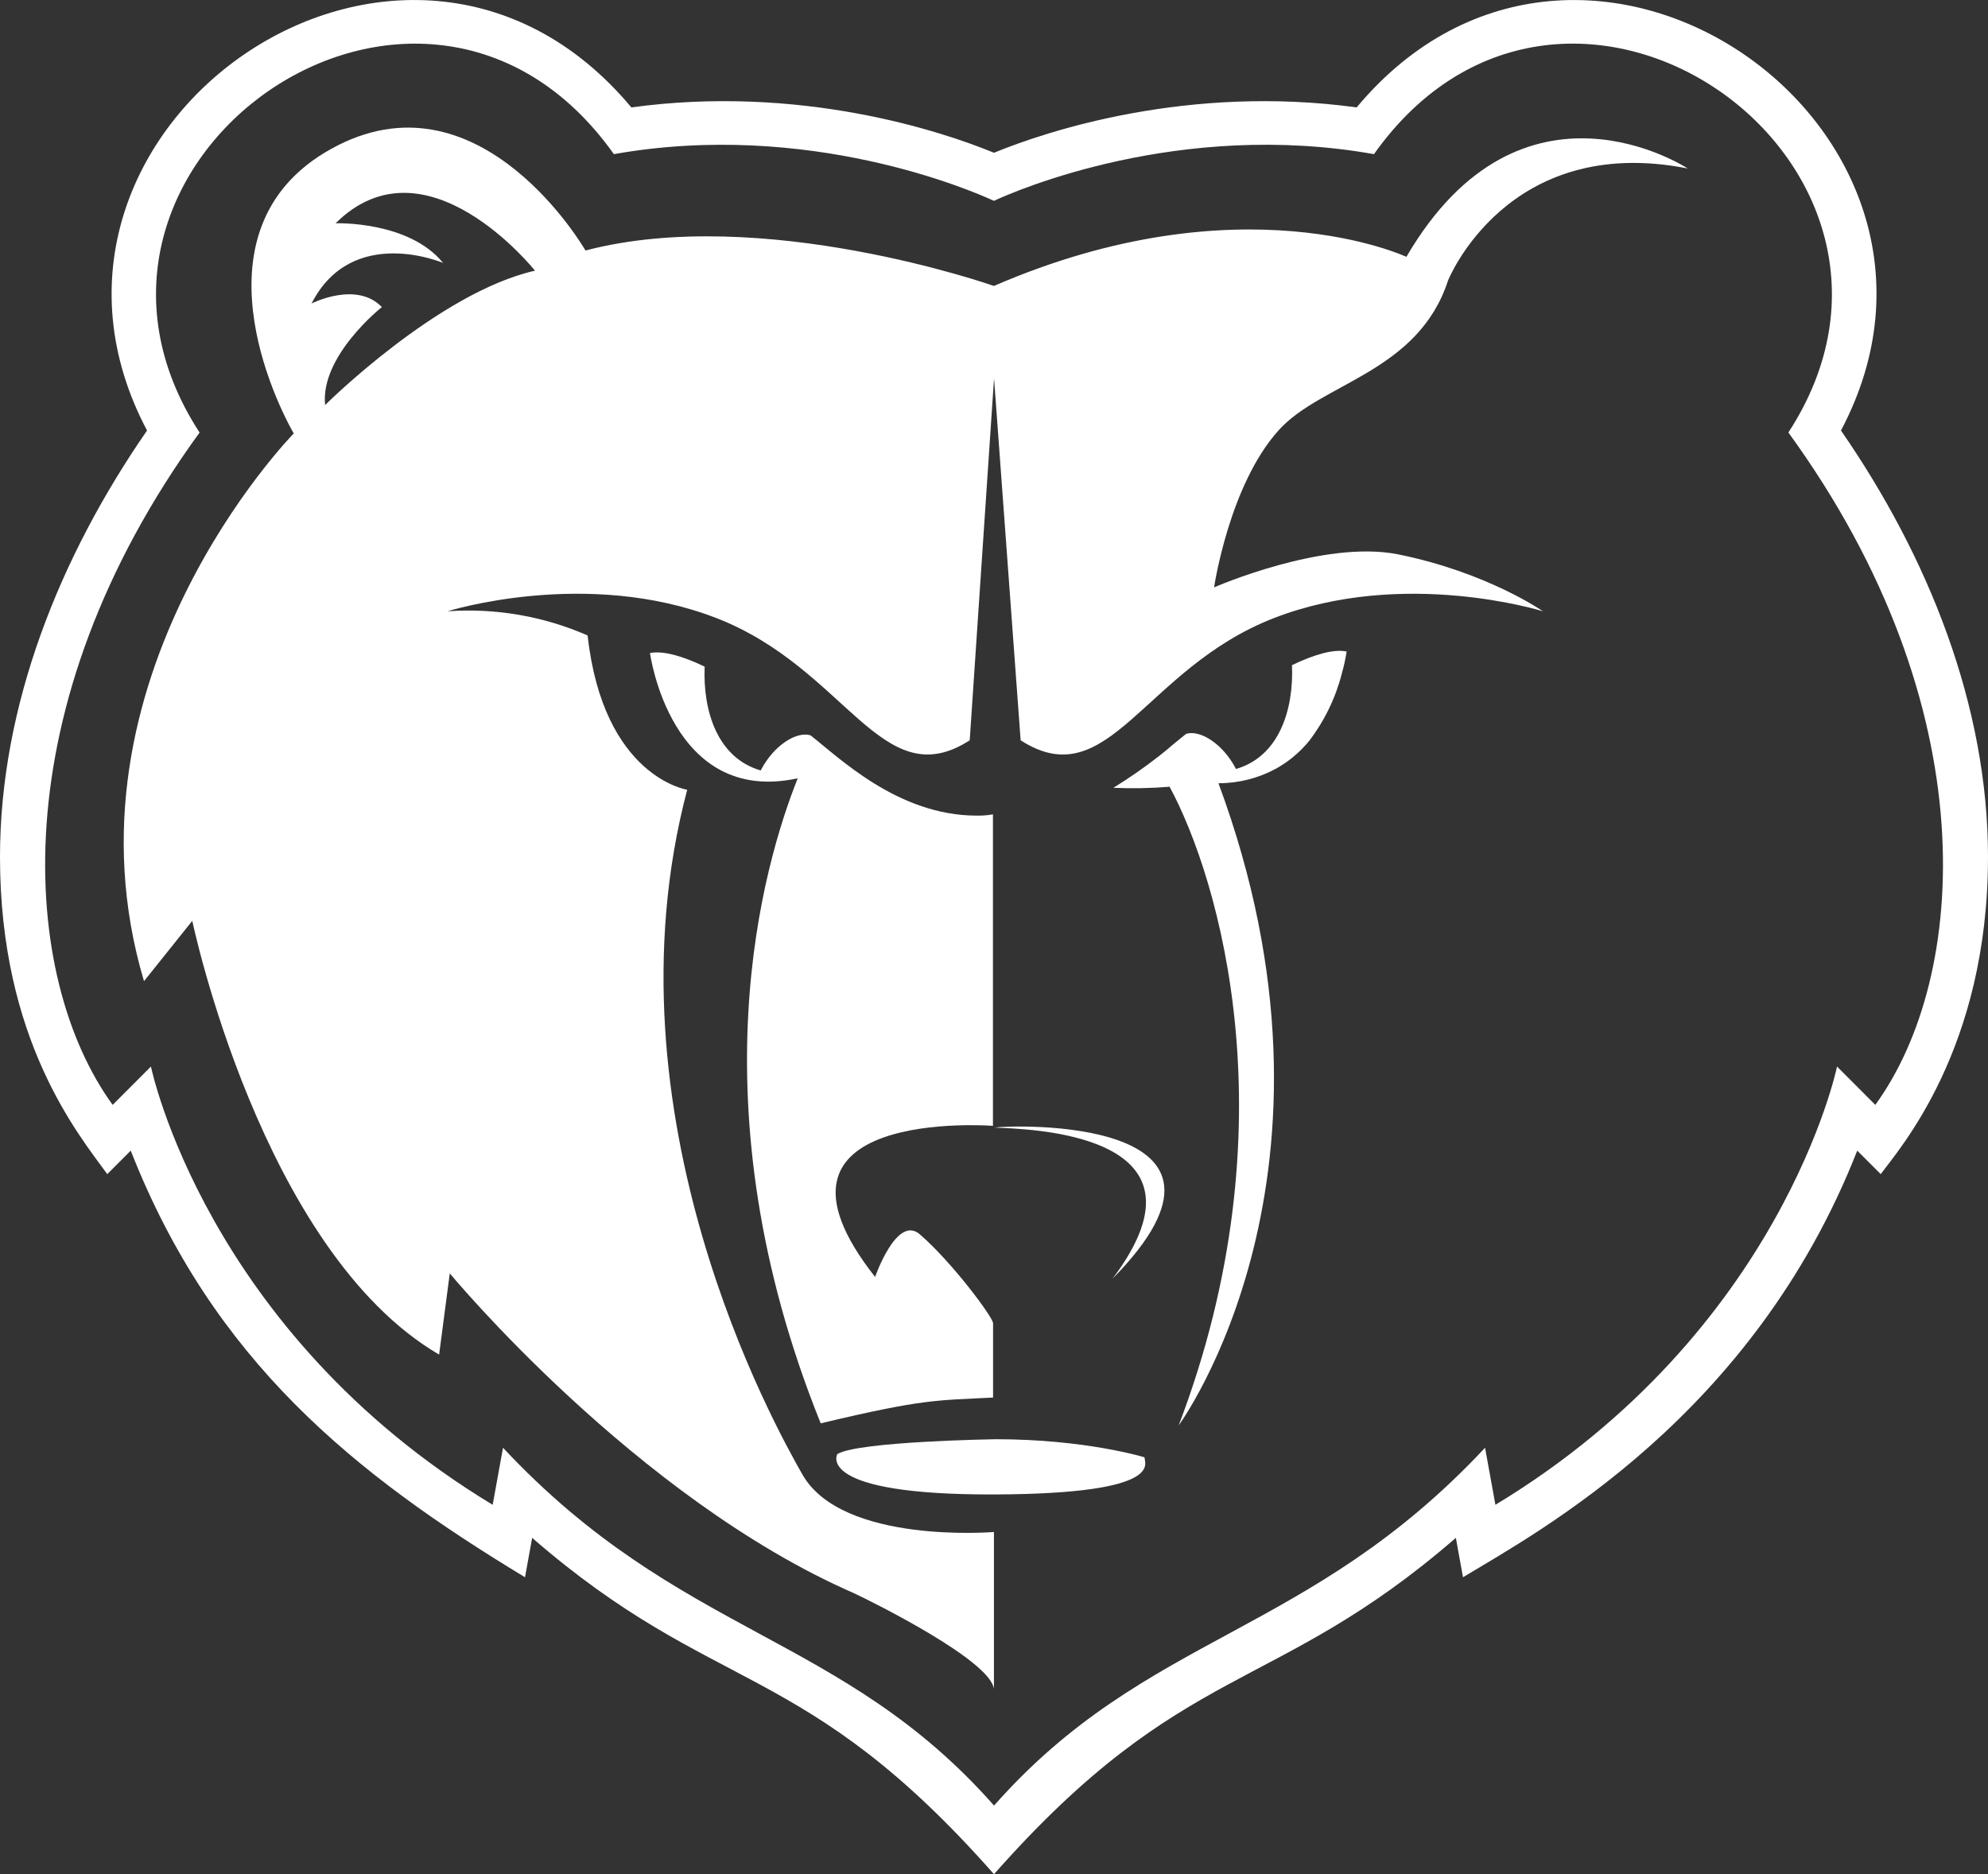
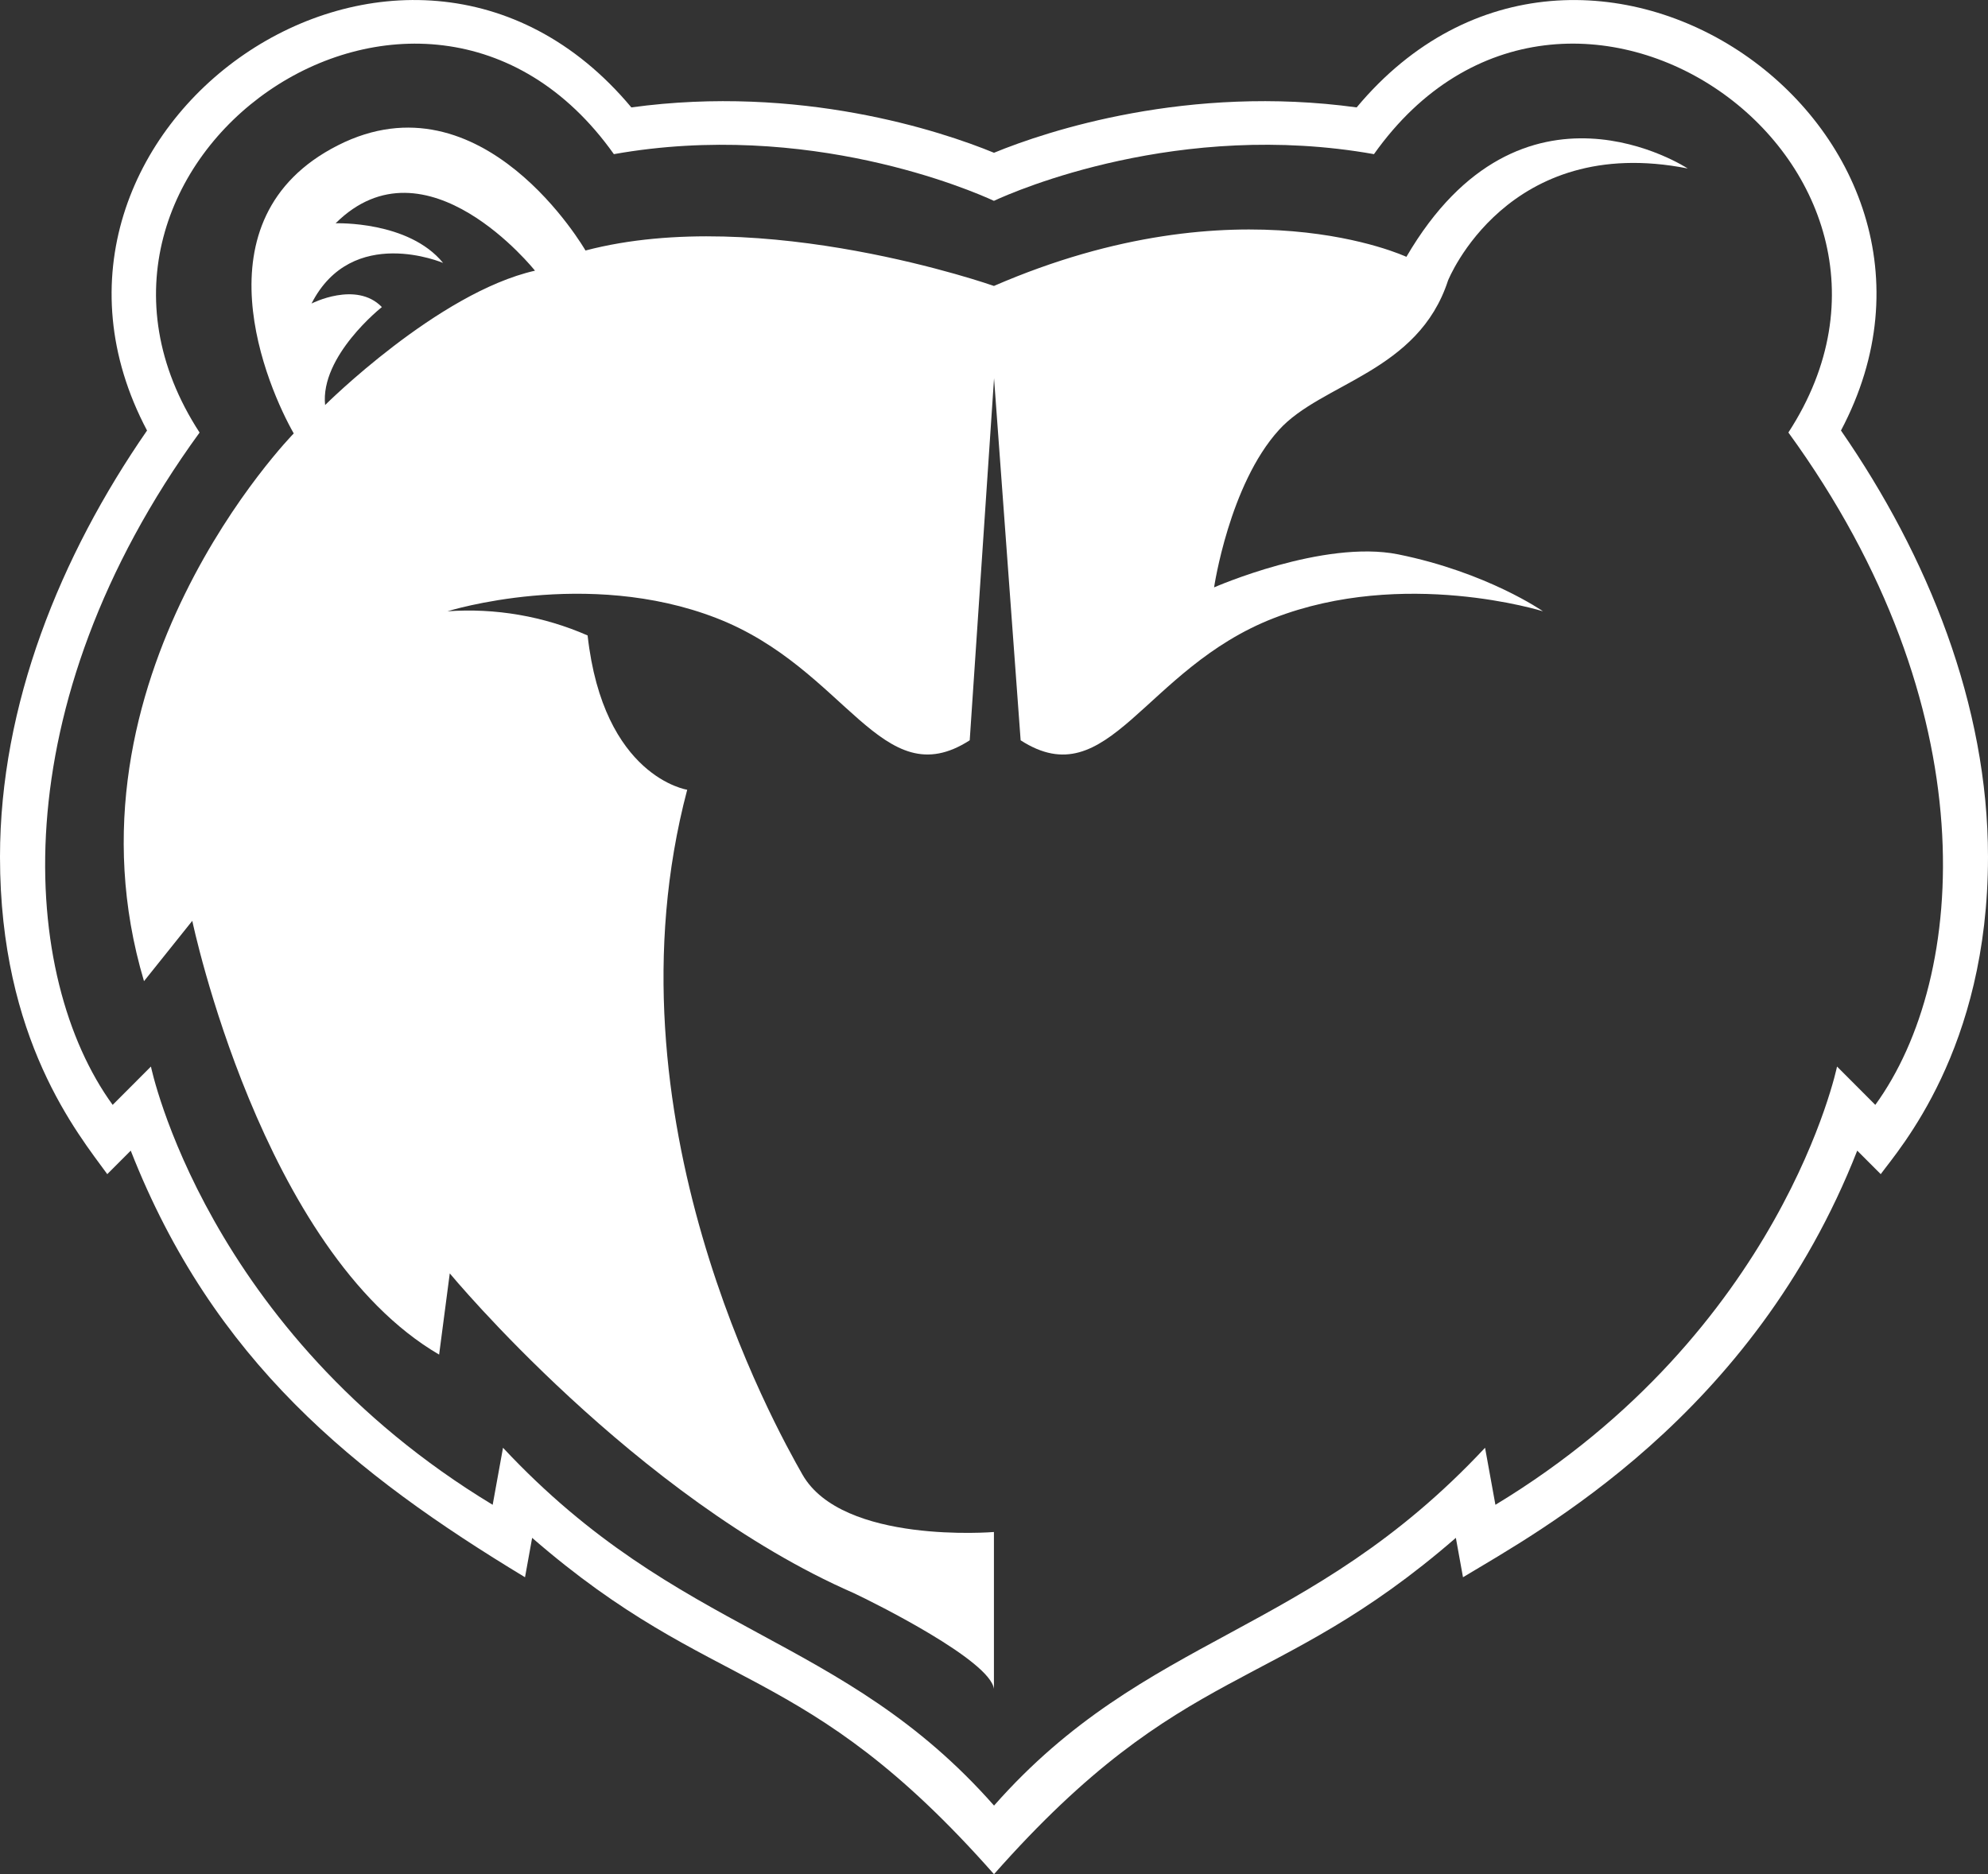
<svg xmlns="http://www.w3.org/2000/svg" width="140" height="132" viewBox="0 0 140 132" fill="none">
  <rect x="0" y="0" width="140" height="132" fill="#333333" stroke="none" />
  <g clip-path="url(#clip0_1_296)">
    <path d="M129.646 30.323C140.897 9.064 111.481 -11.531 95.539 7.565C83.701 5.944 73.774 9.207 70 10.76C66.226 9.207 56.297 5.944 44.461 7.565C28.503 -11.551 -0.873 9.107 10.355 30.323C4.234 39.169 0 49.662 0 60.353C0 73.223 5.484 79.85 7.554 82.699L9.207 81.043C15.017 95.855 24.966 103.826 36.973 111.091L37.475 108.316C50.405 119.542 56.563 116.782 70 132.006C83.386 116.848 89.698 119.445 102.525 108.316L103.028 111.091C108.372 107.859 123.454 99.756 130.791 81.043L132.446 82.699C133.714 80.957 140 73.927 140 60.353C140 49.665 135.767 39.172 129.646 30.323ZM132.064 77.82L129.369 75.12C129.369 75.12 125.538 93.75 105.311 105.988L104.581 101.97C92.125 115.301 80.743 114.997 70.003 127.173C59.263 114.997 47.881 115.301 35.423 101.97L34.695 105.988C14.46 93.75 10.629 75.12 10.629 75.12L7.934 77.82C1.419 68.853 0.003 49.791 14.055 30.466C1.716 11.504 29.679 -8.242 43.231 10.857C56.917 8.429 68.45 13.431 69.995 14.146C71.539 13.425 83.072 8.426 96.758 10.857C110.307 -8.245 138.273 11.501 125.943 30.463C140.006 49.811 138.596 68.828 132.064 77.82Z" fill="white" />
-     <path d="M80.606 102.645C80.606 102.645 76.478 101.369 70.12 101.369C70.12 101.369 60.414 101.518 58.967 102.416C58.967 102.416 57.297 105.313 70.12 105.259C82.316 105.204 80.518 102.976 80.606 102.645Z" fill="white" />
    <path d="M101.974 19.757C101.974 19.757 106.128 9.355 118.852 11.866C118.852 11.866 107.17 4.167 99.042 18.09C99.042 18.09 87.38 12.607 69.995 20.14C69.995 20.14 53.654 14.386 41.232 17.644C41.232 17.644 33.99 5.059 23.79 10.239C13.589 15.418 18.911 27.416 20.686 30.528C20.686 30.528 3.786 47.777 10.141 69.107L13.541 64.857C13.541 64.857 18.394 88.09 30.924 95.409L31.674 89.688C31.674 89.688 44.752 105.499 60.131 112.211C61.596 112.901 69.743 116.956 69.995 118.958V107.904C69.995 107.904 59.326 108.794 56.511 103.86C54.599 100.505 42.331 78.583 48.395 55.625C48.395 55.625 42.491 54.741 41.381 44.757C38.277 43.398 34.89 42.814 31.512 43.055C31.512 43.055 41.292 39.978 50.459 43.536C59.626 47.094 62.081 56.14 68.29 52.142L70.003 26.644L71.876 52.142C78.085 56.146 80.543 47.091 89.707 43.536C98.871 39.981 108.66 43.055 108.66 43.055C108.66 43.055 104.741 40.315 98.46 39.045C93.21 37.99 85.499 41.371 85.499 41.371C85.499 41.371 86.564 34.138 90.067 30.282C93.061 26.965 99.87 26.232 101.974 19.757ZM22.896 28.541C22.528 25.071 26.893 21.628 26.893 21.628C25.088 19.76 21.939 21.379 21.939 21.379C24.794 15.779 31.203 18.519 31.203 18.519C28.777 15.539 23.635 15.727 23.635 15.727C29.996 9.41 37.675 19.065 37.675 19.065C30.835 20.615 22.882 28.541 22.882 28.541H22.896Z" fill="white" />
-     <path d="M70.034 79.418C71.93 79.527 86.236 79.604 78.348 90.063C89.656 78.569 71.205 79.238 70.034 79.418Z" fill="white" />
-     <path d="M57.796 100.25C65.11 98.5 66.023 98.64 69.934 98.434V93.2C69.934 92.78 67.014 88.861 64.767 86.931C63.151 85.541 61.627 89.94 61.627 89.94C52.157 77.927 69.926 79.297 69.926 79.297V57.358C69.549 57.424 69.166 57.454 68.784 57.447C63.243 57.447 59.092 53.362 57.079 51.792C56.097 51.486 54.476 52.502 53.571 54.266C50.533 53.388 49.494 50.102 49.623 46.953C48.121 46.232 46.73 45.809 45.774 45.995C45.774 45.995 47.222 56.763 56.177 54.818C53.77 60.87 48.76 77.833 57.796 100.25Z" fill="white" />
-     <path d="M90.986 46.848C91.115 49.994 90.078 53.283 87.041 54.161C86.136 52.396 84.514 51.381 83.532 51.687C83.344 51.836 83.138 52.004 82.915 52.187L82.604 52.442L82.516 52.516C82.265 52.734 81.959 52.985 81.597 53.271C80.575 54.068 79.51 54.808 78.408 55.488C79.727 55.546 81.048 55.521 82.365 55.413C85.873 61.903 91.02 79.378 83.007 100.391C83.081 100.293 95.985 82.627 85.807 55.167C87.225 55.168 88.621 54.813 89.867 54.135C90.668 53.688 91.387 53.108 91.994 52.419C92.054 52.353 92.108 52.288 92.165 52.222C93.253 50.81 94.043 49.192 94.489 47.465C94.489 47.448 94.489 47.428 94.503 47.408C94.644 46.909 94.754 46.402 94.834 45.889C93.892 45.692 92.488 46.127 90.986 46.848Z" fill="white" />
  </g>
  <defs>
    <clipPath id="clip0_1_296">
      <rect width="140" height="132" fill="white" transform="translate(0)" />
    </clipPath>
  </defs>
</svg>